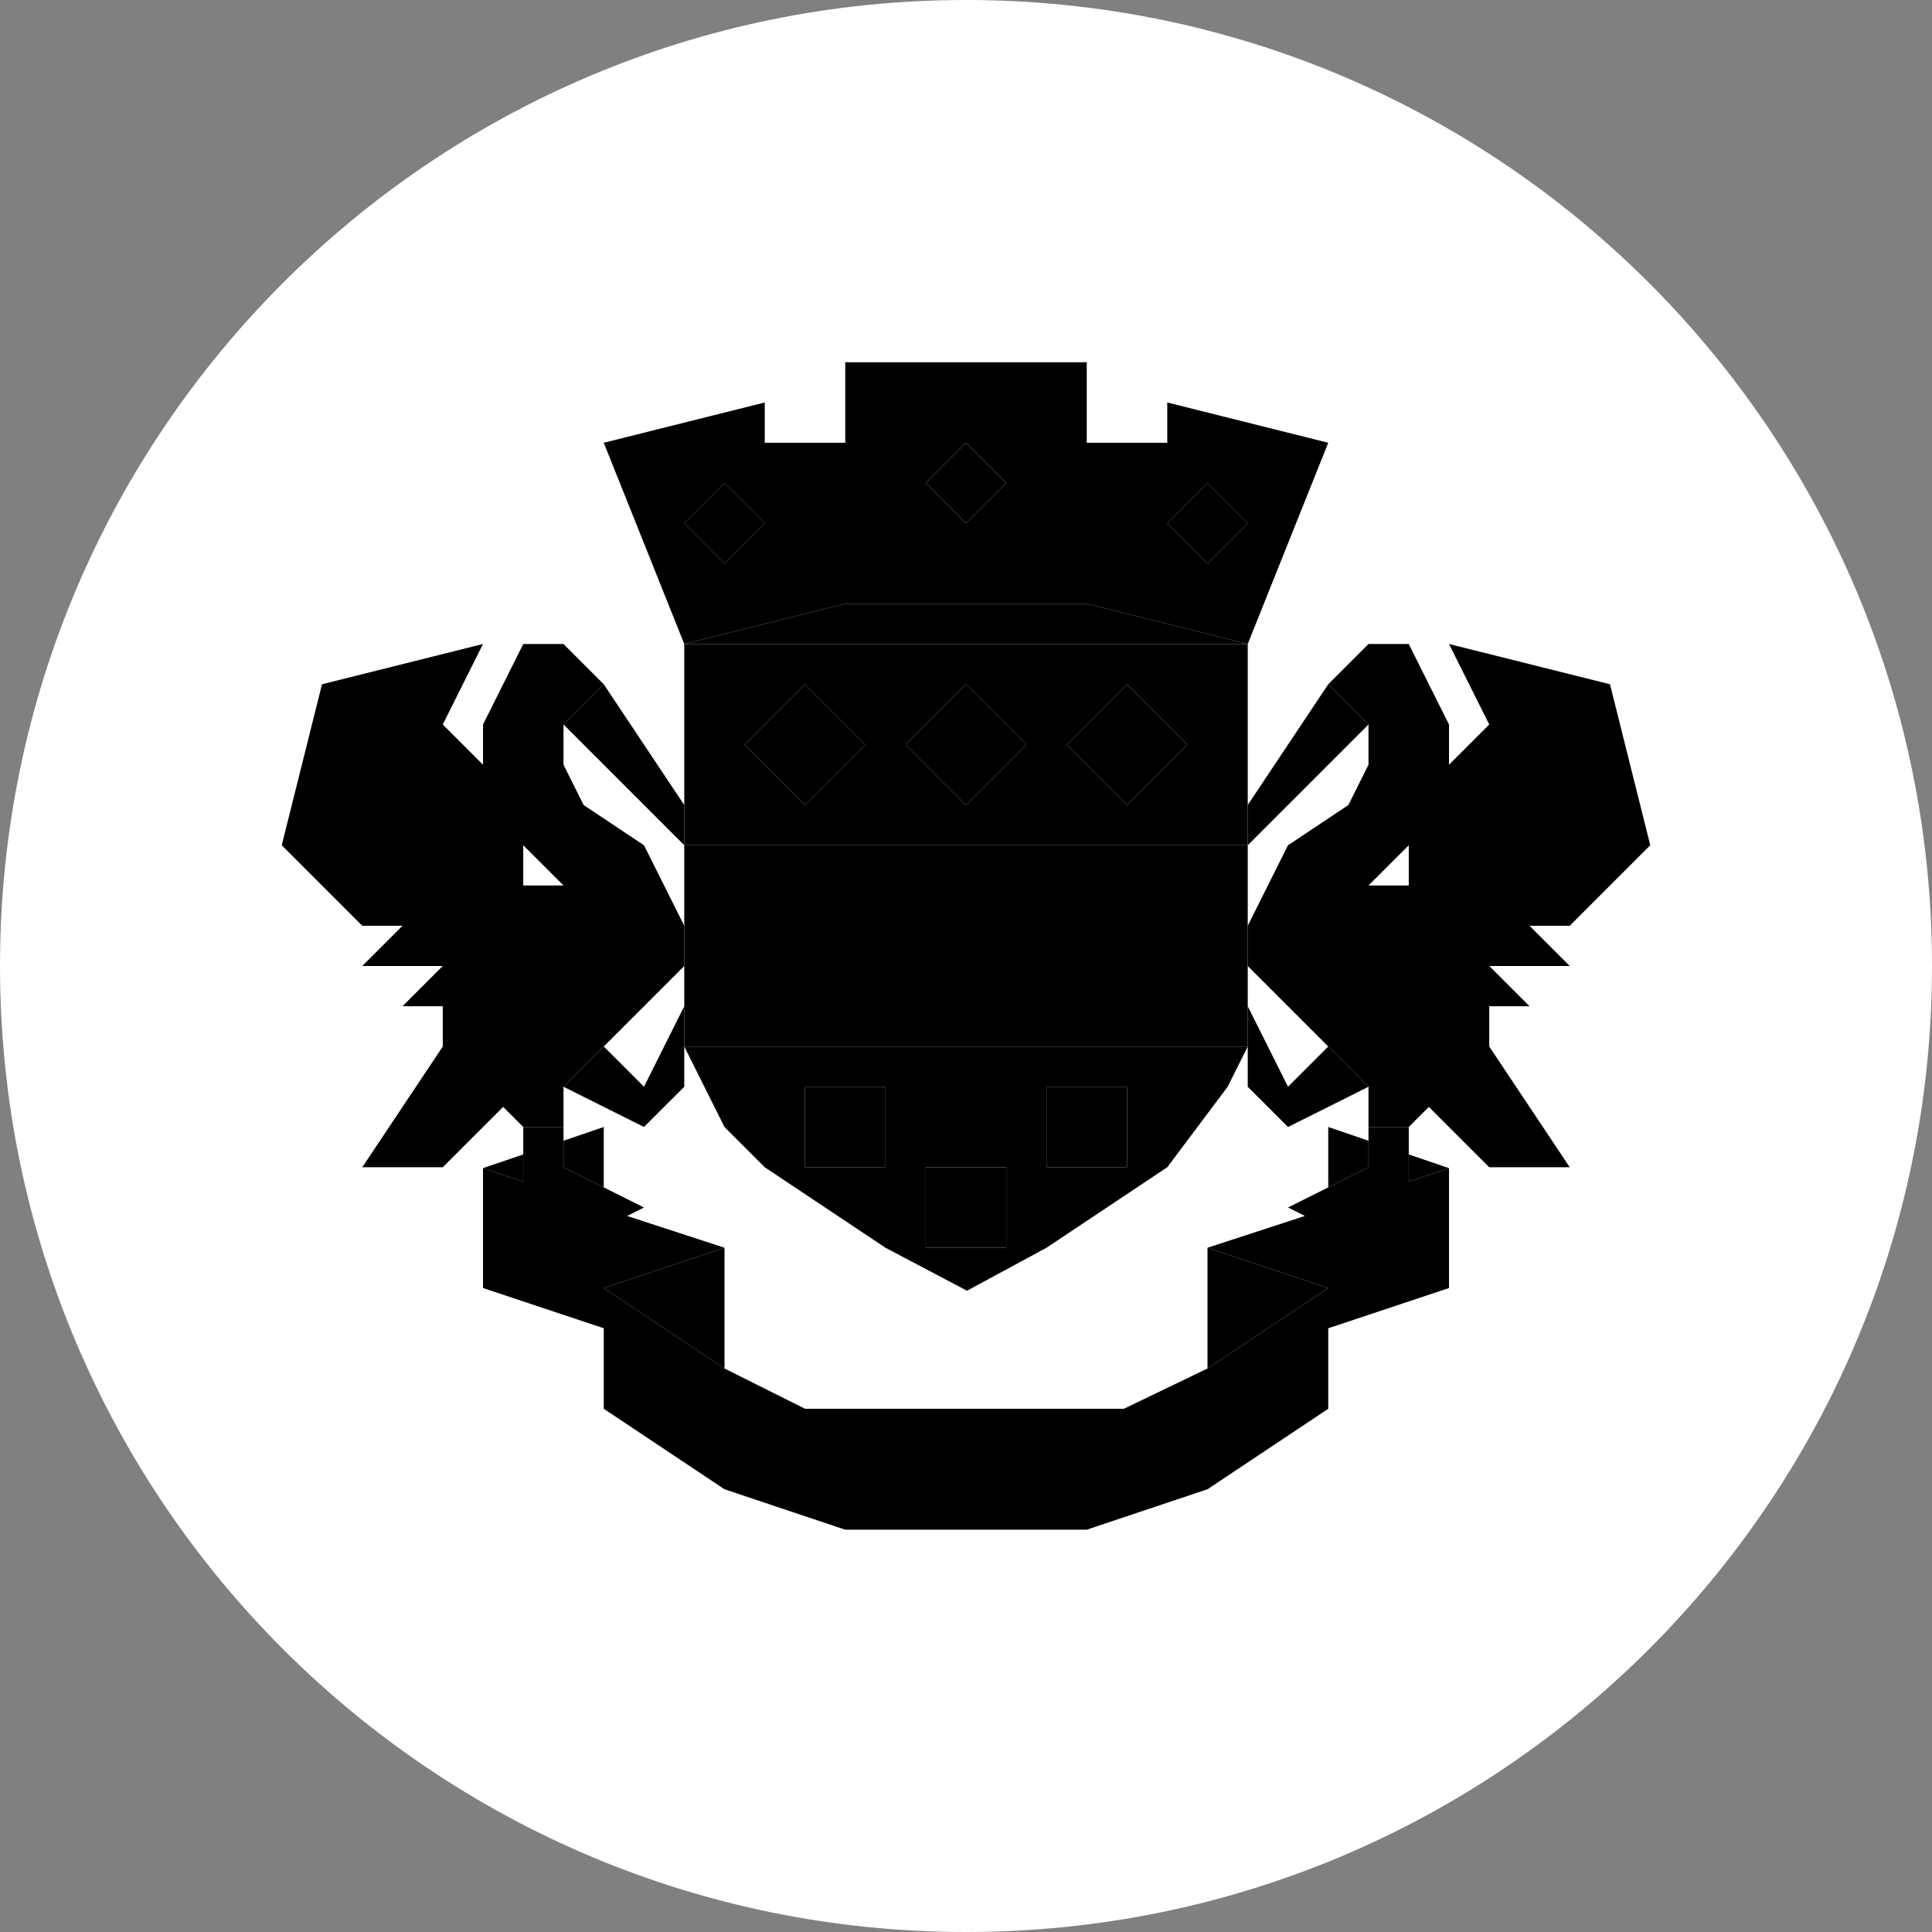
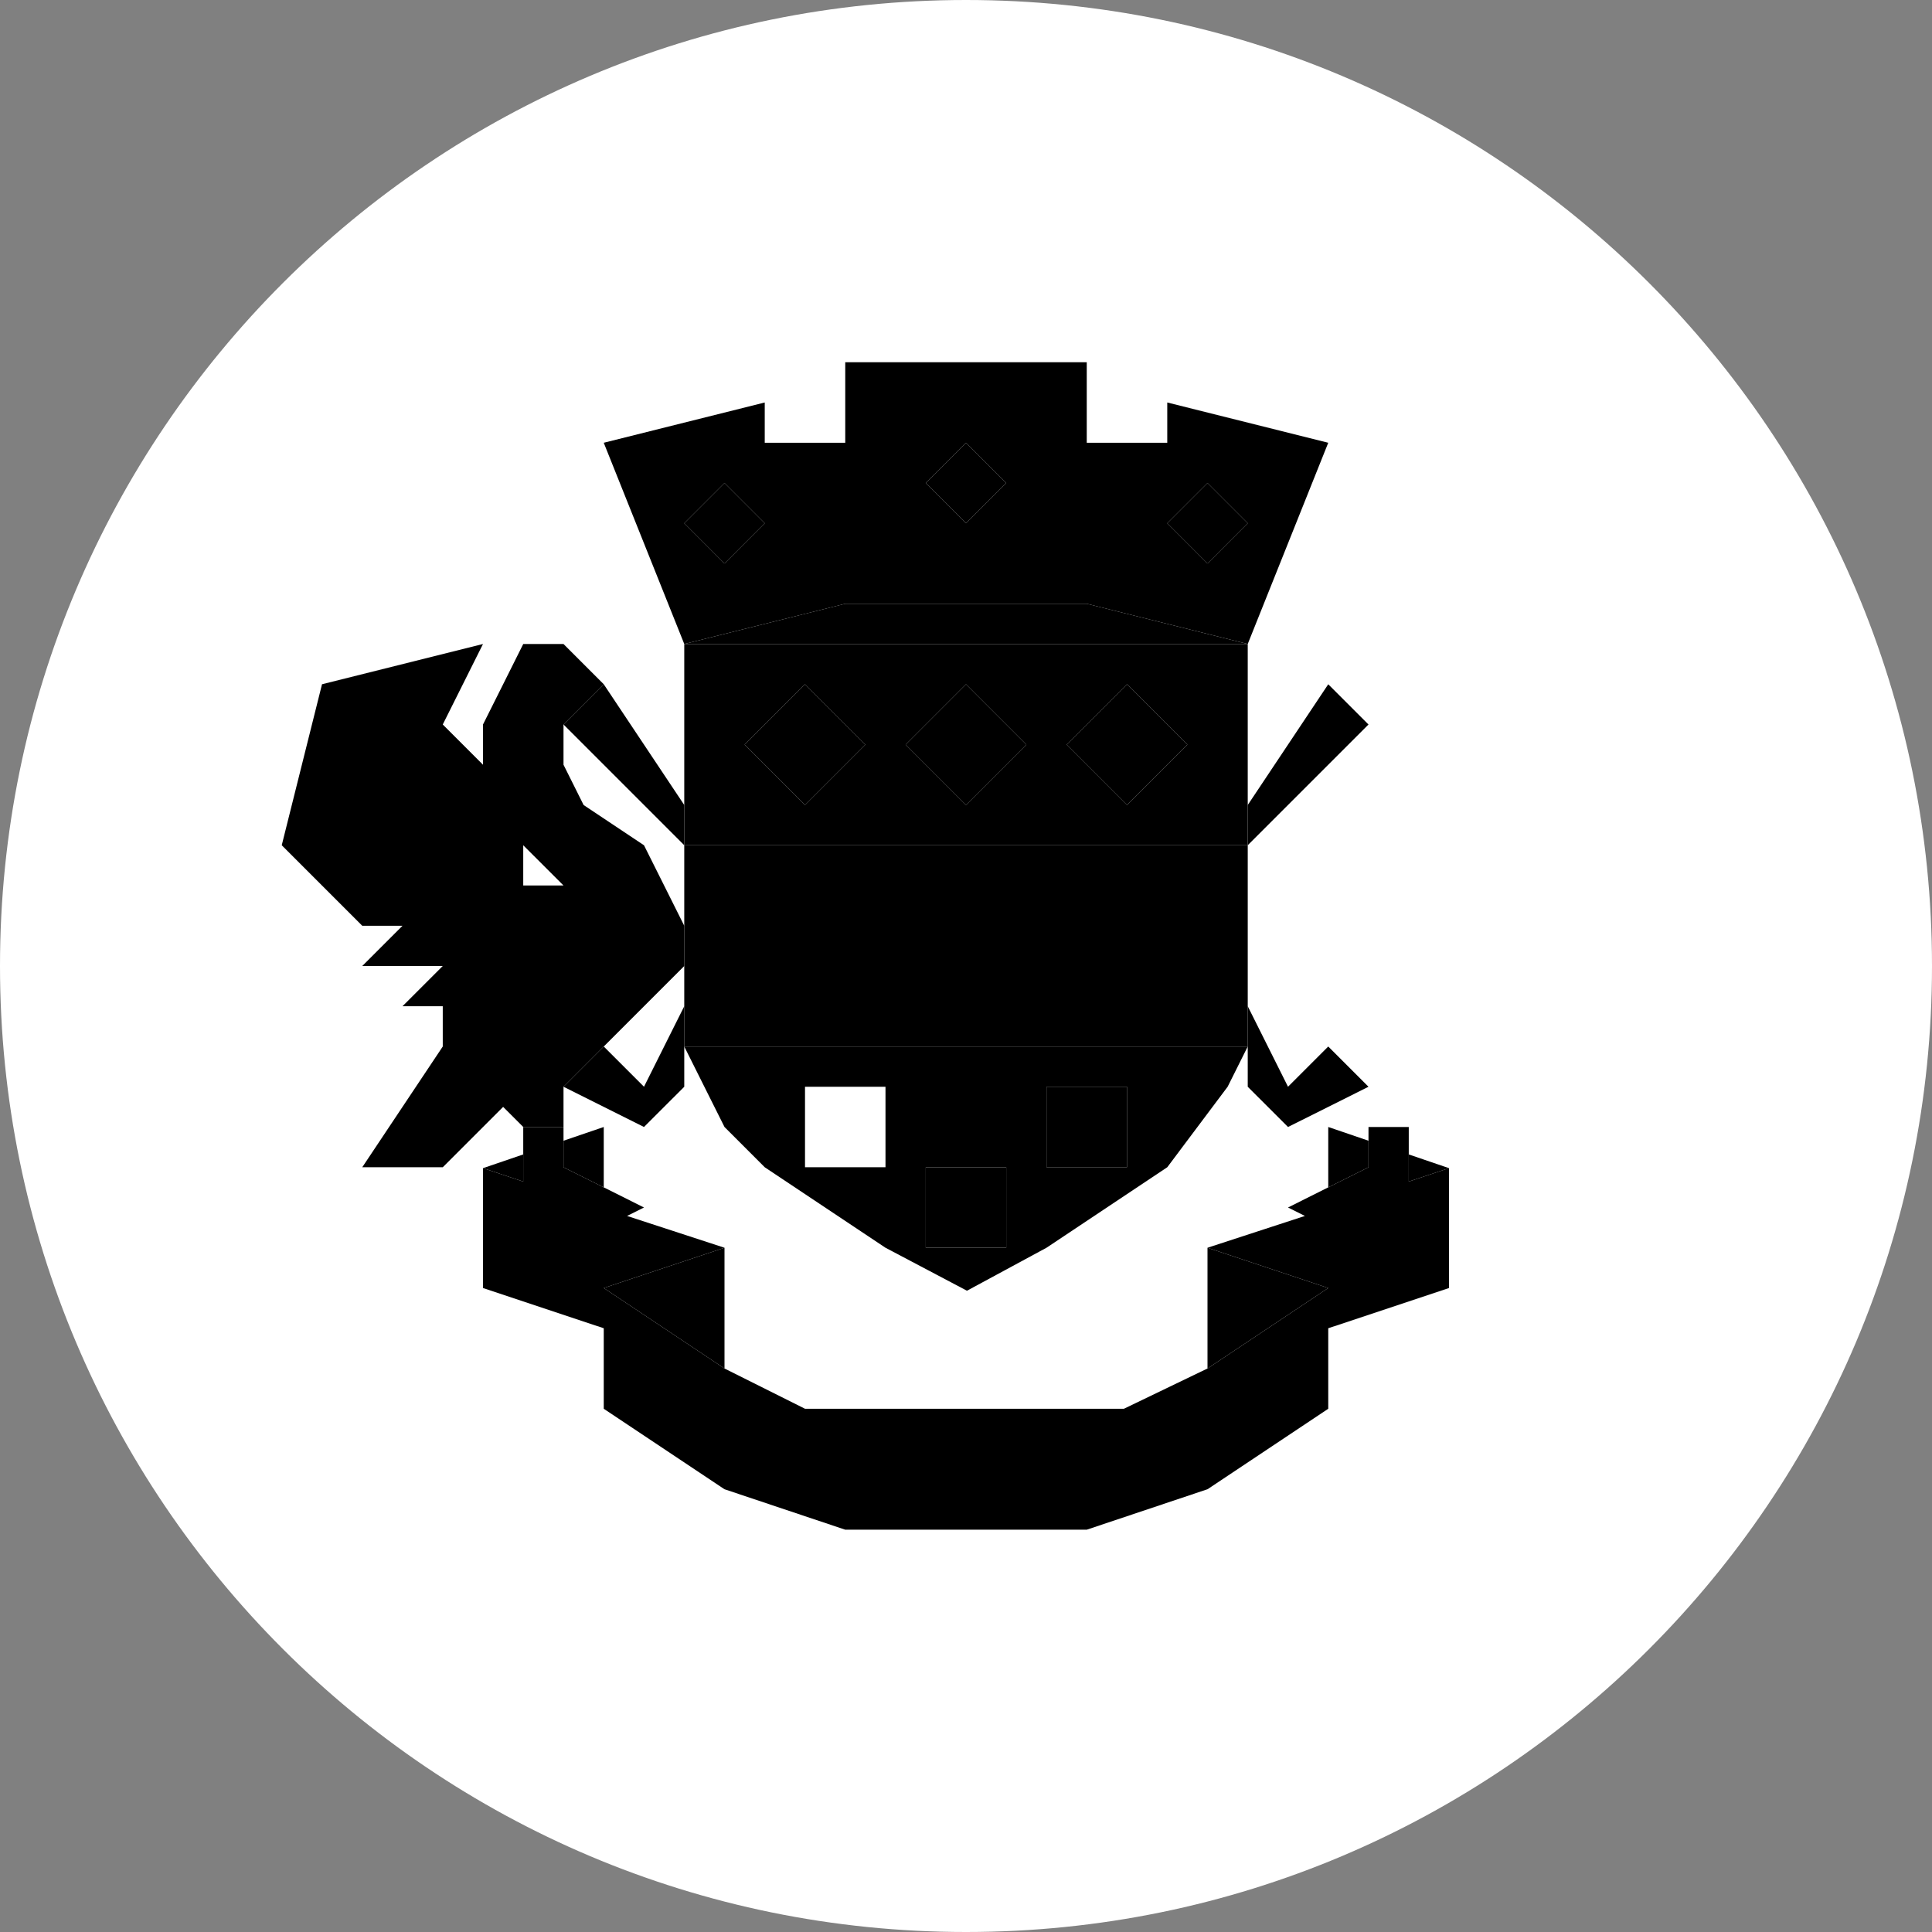
<svg xmlns="http://www.w3.org/2000/svg" width="64" height="64" viewBox="0 0 64 64" fill="none">
  <rect x="0" y="0" width="64" height="64" fill="#808080" stroke="none" />
  <g clip-path="url(#clip0_6_253)">
    <path d="M32 64C49.673 64 64 49.673 64 32C64 14.327 49.673 0 32 0C14.327 0 0 14.327 0 32C0 49.673 14.327 64 32 64Z" fill="white" style="fill:white;fill-opacity:1;" />
    <path d="M41.333 28V21.333H22.667V28H41.333ZM37.333 22.667L39.333 24.667L37.333 26.667L35.333 24.667L37.333 22.667ZM32 22.667L34 24.667L32 26.667L30 24.667L32 22.667ZM26.667 22.667L28.667 24.667L26.667 26.667L24.667 24.667L26.667 22.667Z" fill="#2D25C5" style="fill:#2D25C5;fill:color(display-p3 0.176 0.145 0.772);fill-opacity:1;" />
    <path d="M36 20L41.333 21.333L44 14.667L38.667 13.333V14.667H36V12H28V14.667H25.333V13.333L20 14.667L22.667 21.333L28 20H36ZM40 16L41.333 17.333L40 18.667L38.667 17.333L40 16ZM32 14.667L33.333 16L32 17.333L30.667 16L32 14.667ZM24 18.667L22.667 17.333L24 16L25.333 17.333L24 18.667Z" fill="#FFD400" style="fill:#FFD400;fill:color(display-p3 1 0.831 0);fill-opacity:1;" />
    <path d="M36 20H28L22.667 21.333H41.333L36 20Z" fill="#999999" style="fill:#999999;fill:color(display-p3 0.6 0.6 0.6);fill-opacity:1;" />
    <path d="M24 37.333L25.333 38.667L29.333 41.333L32.032 42.757L34.667 41.333L38.667 38.667L40.667 36L41.333 34.667H22.667L23.333 36L24 37.333ZM34.667 36H37.333V38.667H34.667V36ZM30.667 38.667H33.333V41.333H30.667V38.667ZM26.667 36H29.333V38.667H26.667V36Z" fill="#2D25C5" style="fill:#2D25C5;fill:color(display-p3 0.176 0.145 0.772);fill-opacity:1;" />
    <path d="M32 22.667L30 24.667L32 26.667L34 24.667L32 22.667Z" fill="#FFD400" style="fill:#FFD400;fill:color(display-p3 1 0.831 0);fill-opacity:1;" />
    <path d="M32 14.667L30.667 16L32 17.333L33.333 16L32 14.667Z" fill="#999999" style="fill:#999999;fill:color(display-p3 0.6 0.6 0.6);fill-opacity:1;" />
    <path d="M24 16L22.667 17.333L24 18.667L25.333 17.333L24 16Z" fill="#999999" style="fill:#999999;fill:color(display-p3 0.6 0.6 0.6);fill-opacity:1;" />
-     <path d="M40 16L38.667 17.333L40 18.667L41.333 17.333L40 16Z" fill="#999999" style="fill:#999999;fill:color(display-p3 0.6 0.6 0.6);fill-opacity:1;" />
+     <path d="M40 16L38.667 17.333L40 18.667L41.333 17.333Z" fill="#999999" style="fill:#999999;fill:color(display-p3 0.6 0.6 0.6);fill-opacity:1;" />
    <path d="M37.333 22.667L35.333 24.667L37.333 26.667L39.333 24.667L37.333 22.667Z" fill="#FFD400" style="fill:#FFD400;fill:color(display-p3 1 0.831 0);fill-opacity:1;" />
    <path d="M26.667 22.667L24.667 24.667L26.667 26.667L28.667 24.667L26.667 22.667Z" fill="#FFD400" style="fill:#FFD400;fill:color(display-p3 1 0.831 0);fill-opacity:1;" />
    <path d="M44 39.333L45.333 38.667V37.788L44 37.333V39.333Z" fill="#F0263C" style="fill:#F0263C;fill:color(display-p3 0.941 0.149 0.235);fill-opacity:1;" />
    <path d="M46.667 39.141L48 38.697L46.667 38.242V39.141Z" fill="#F0263C" style="fill:#F0263C;fill:color(display-p3 0.941 0.149 0.235);fill-opacity:1;" />
    <path d="M17.333 38.727V38.242L16 38.697L17.333 39.141V38.727Z" fill="#F0263C" style="fill:#F0263C;fill:color(display-p3 0.941 0.149 0.235);fill-opacity:1;" />
    <path d="M18.667 37.788V38.667L20 39.333V37.333L18.667 37.788Z" fill="#F0263C" style="fill:#F0263C;fill:color(display-p3 0.941 0.149 0.235);fill-opacity:1;" />
    <path d="M44 42.667L40 41.333V45.333L44 42.667Z" fill="#F0263C" style="fill:#F0263C;fill:color(display-p3 0.941 0.149 0.235);fill-opacity:1;" />
    <path d="M20 42.667L24 45.333V41.333L20 42.667Z" fill="#F0263C" style="fill:#F0263C;fill:color(display-p3 0.941 0.149 0.235);fill-opacity:1;" />
    <path d="M22.667 36V34.667V33.333L21.333 36L20 34.667L18.667 36L21.333 37.333L22.667 36Z" fill="#FFD400" style="fill:#FFD400;fill:color(display-p3 1 0.831 0);fill-opacity:1;" />
    <path d="M18.667 36L20 34.667L22.667 32V30.667L21.333 28L19.333 26.667L18.667 25.333V24L20 22.667L18.667 21.334H17.333L16.667 22.667L16 24V25.333L14.667 24L16 21.333L10.667 22.667L9.333 28L12 30.667H13.333L12 32H14.667L13.334 33.333H14.667V34.667L12 38.667H14.667L16.667 36.667L17.334 37.333H18.667L18.667 36ZM17.333 28L18.667 29.333H17.333V28Z" fill="#C8C8C8" style="fill:#C8C8C8;fill:color(display-p3 0.784 0.784 0.784);fill-opacity:1;" />
    <path d="M22.667 28V26.667L20 22.667L18.667 24L22.667 28Z" fill="#FFD400" style="fill:#FFD400;fill:color(display-p3 1 0.831 0);fill-opacity:1;" />
    <path d="M41.333 33.333V34.667V36L42.667 37.333L44 36.667L45.333 36L44 34.667L42.667 36L41.333 33.333Z" fill="#FFD400" style="fill:#FFD400;fill:color(display-p3 1 0.831 0);fill-opacity:1;" />
-     <path d="M54.667 28L53.333 22.667L48 21.333L49.333 24L48 25.333V24L47.333 22.667L46.667 21.334H45.333L44 22.667L45.333 24V25.333L44.667 26.667L42.667 28L41.333 30.667V32L44 34.667L45.333 36V37.333H46.667L47.333 36.667L49.333 38.667H52L49.333 34.667V33.333H50.667L49.333 32H52L50.667 30.667H52L54.667 28ZM46.667 29.333H45.333L46.667 28V29.333Z" fill="#C8C8C8" style="fill:#C8C8C8;fill:color(display-p3 0.784 0.784 0.784);fill-opacity:1;" />
    <path d="M41.333 28L45.333 24L44 22.667L41.333 26.667V27.333V28Z" fill="#FFD400" style="fill:#FFD400;fill:color(display-p3 1 0.831 0);fill-opacity:1;" />
    <path d="M45.333 37.788V38.667L44 39.333L42.667 40L43.227 40.28L40 41.333L44 42.667L40 45.333L37.231 46.667H26.667L24 45.333L20 42.667L24 41.333L20.773 40.28L21.333 40L20 39.333L18.667 38.667V37.788V37.333H17.333V38.242V38.727V39.141L16 38.697V42.667L20 44V46.667L24 49.333L28 50.673H36L40 49.333L44 46.667V44L48 42.667V38.697L46.667 39.141V38.242V37.333H45.333V37.788Z" fill="#FFD400" style="fill:#FFD400;fill:color(display-p3 1 0.831 0);fill-opacity:1;" />
-     <path d="M29.333 36H26.667V38.667H29.333V36Z" fill="#FFD400" style="fill:#FFD400;fill:color(display-p3 1 0.831 0);fill-opacity:1;" />
    <path d="M37.333 36H34.667V38.667H37.333V36Z" fill="#FFD400" style="fill:#FFD400;fill:color(display-p3 1 0.831 0);fill-opacity:1;" />
    <path d="M33.333 38.667H30.667V41.333H33.333V38.667Z" fill="#FFD400" style="fill:#FFD400;fill:color(display-p3 1 0.831 0);fill-opacity:1;" />
    <path d="M41.333 28H22.667V34.667H41.333V28Z" fill="#F0263C" style="fill:#F0263C;fill:color(display-p3 0.941 0.149 0.235);fill-opacity:1;" />
    <path d="M32 34L29.333 31.333L32 28.667L34.667 31.333L32 34Z" fill="#F0F0F0" style="fill:#F0F0F0;fill:color(display-p3 0.941 0.941 0.941);fill-opacity:1;" />
  </g>
  <defs>
    <clipPath id="clip0_6_253">
      <rect width="64" height="64" fill="white" style="fill:white;fill-opacity:1;" />
    </clipPath>
  </defs>
</svg>